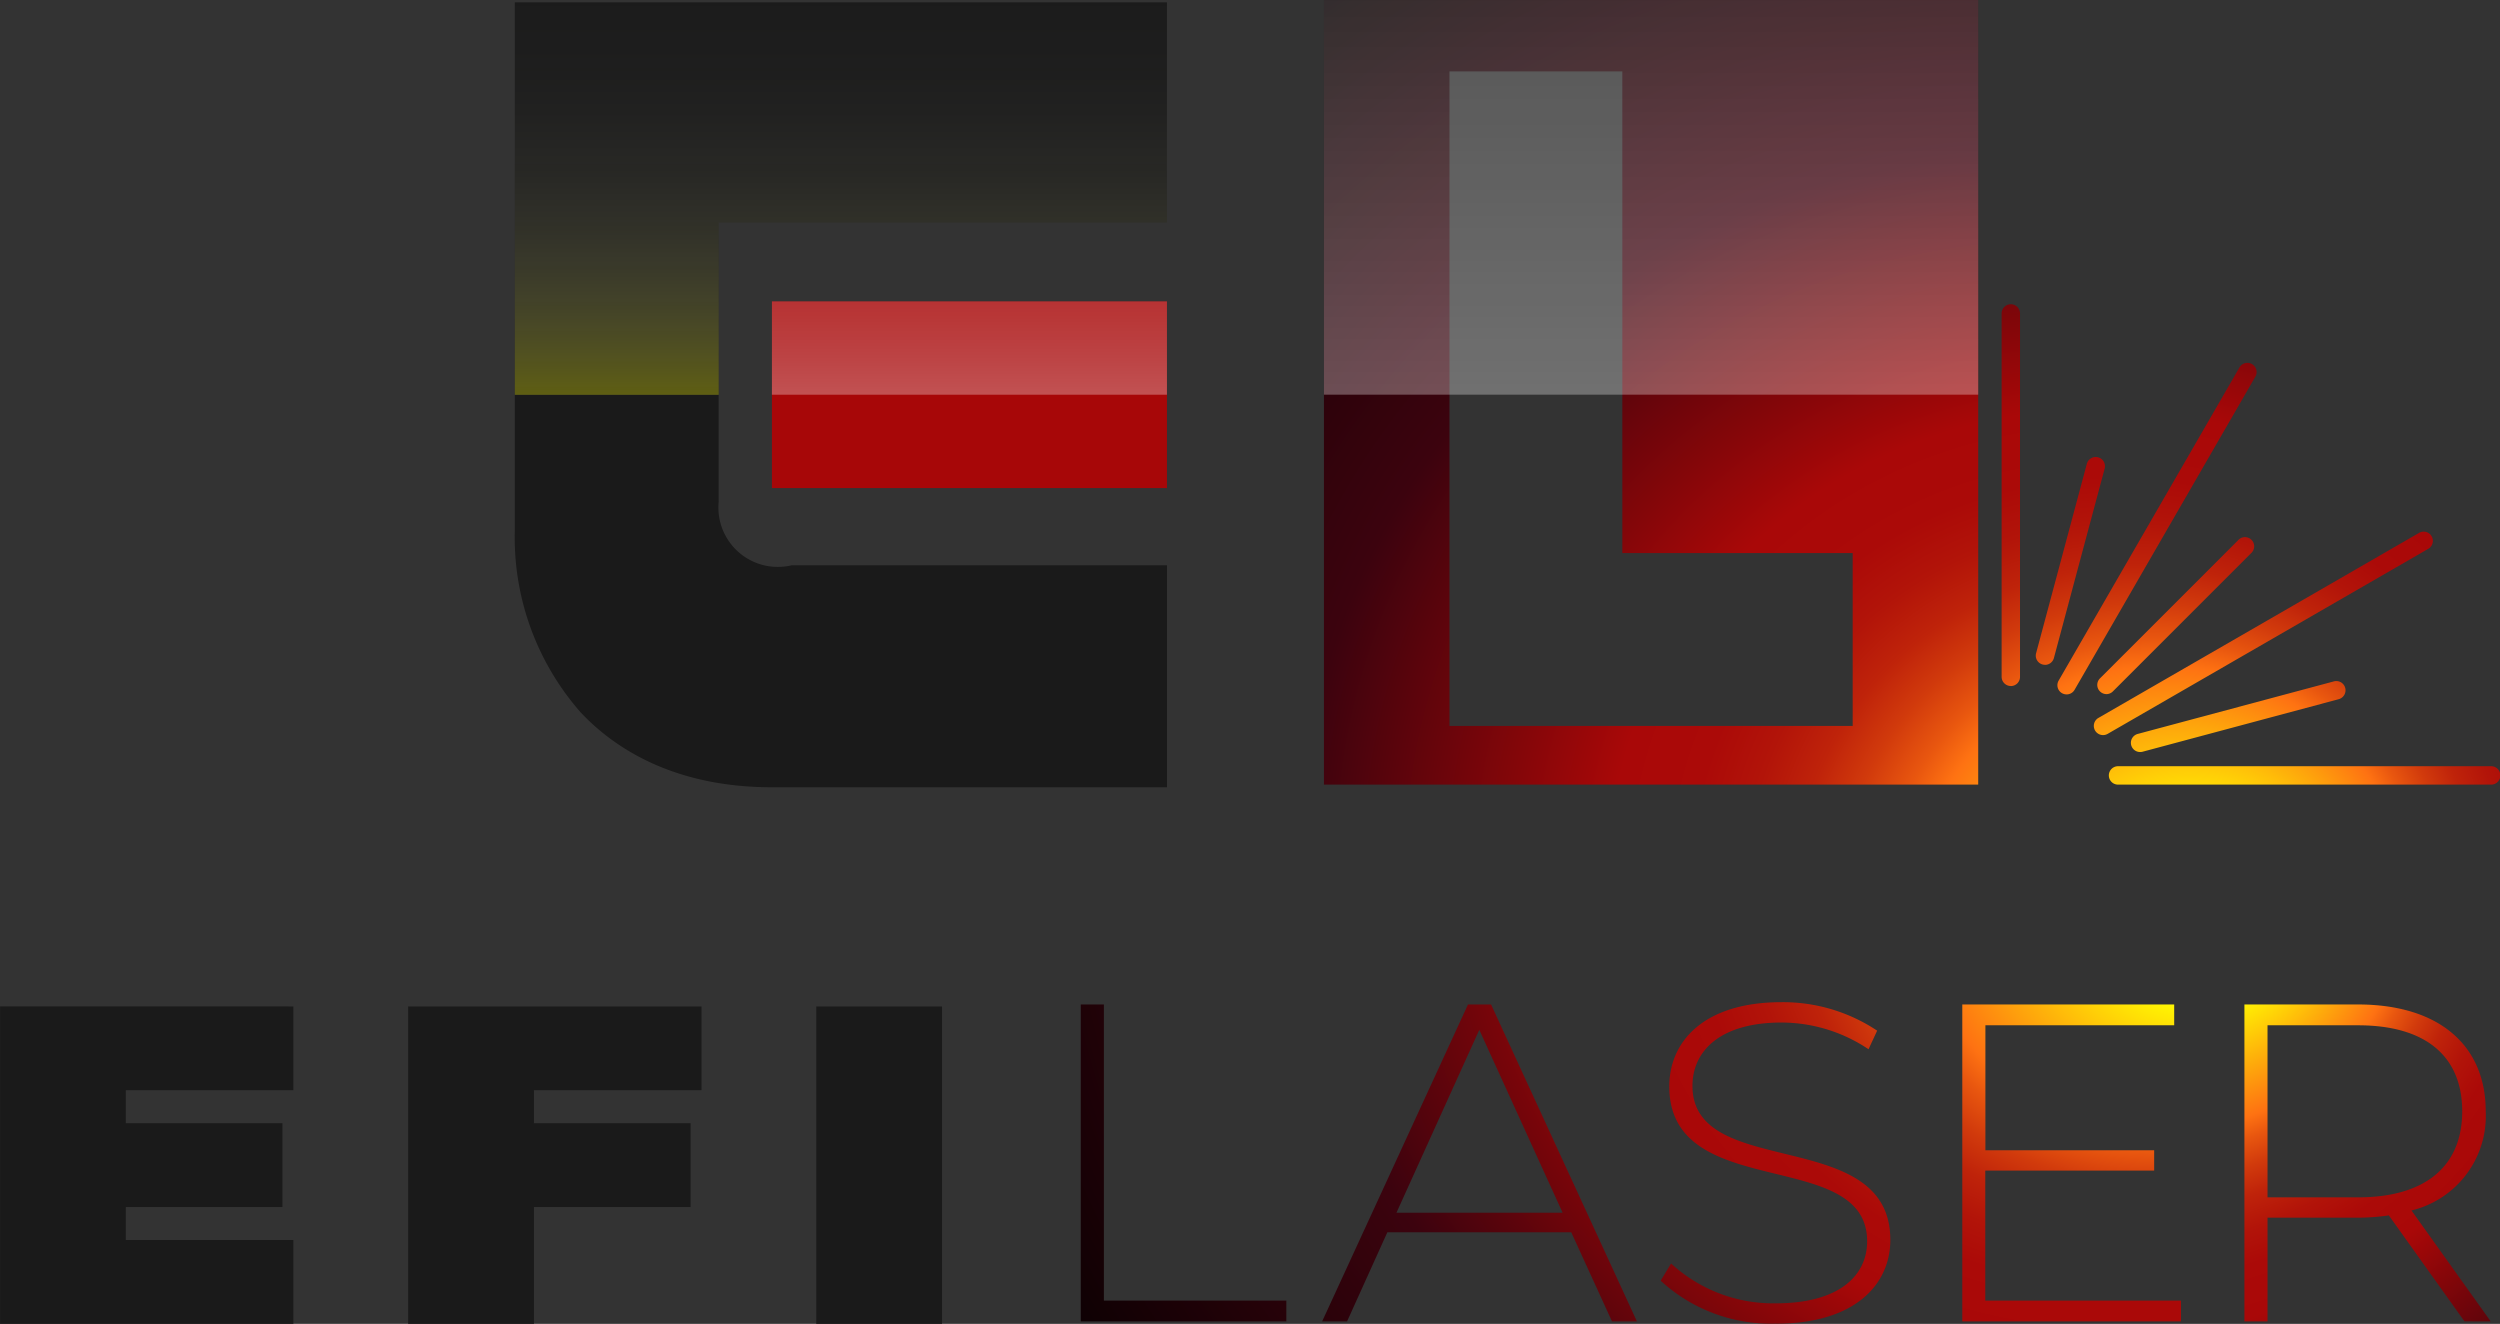
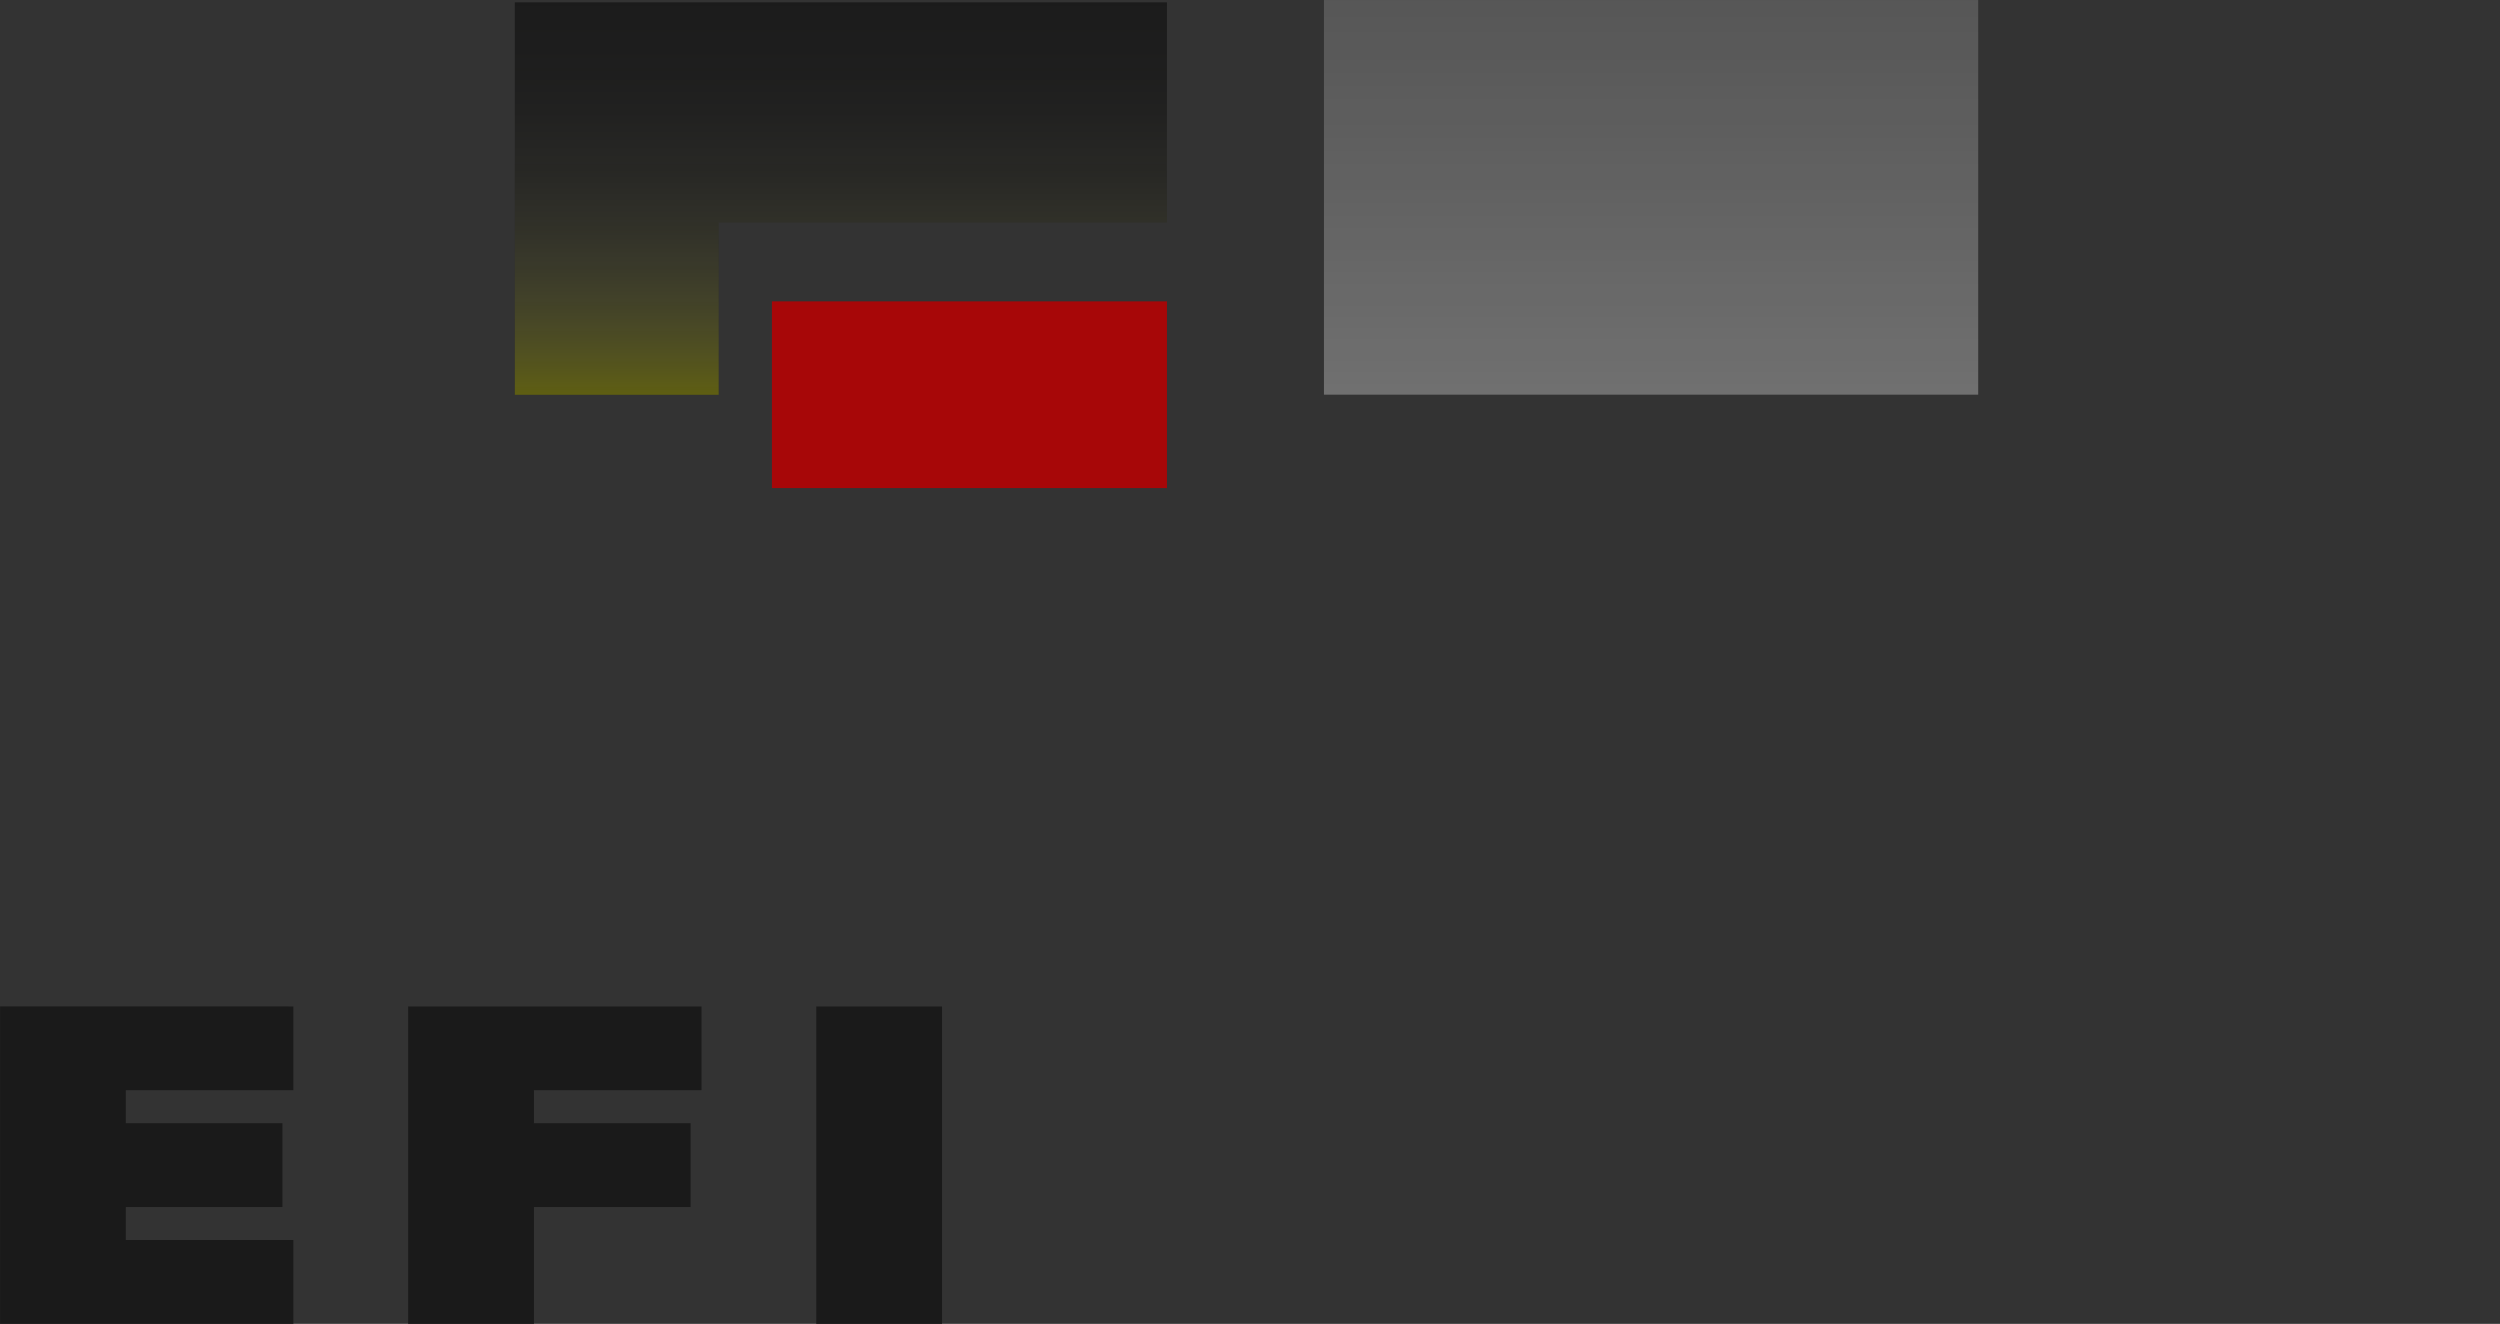
<svg xmlns="http://www.w3.org/2000/svg" width="154.27" height="81.695" viewBox="0 0 154.27 81.695">
  <rect x="0" y="0" width="154.27" height="81.695" fill="#333333" stroke="none" />
  <defs>
    <linearGradient id="linear-gradient" x1="0.5" y1="1" x2="0.5" y2="-0.261" gradientUnits="objectBoundingBox">
      <stop offset="0" stop-color="#fffe01" />
      <stop offset="0.081" stop-color="#fffe33" stop-opacity="0.8" />
      <stop offset="0.168" stop-color="#fffe62" stop-opacity="0.616" />
      <stop offset="0.261" stop-color="#fffe8c" stop-opacity="0.451" />
      <stop offset="0.357" stop-color="#fffeb0" stop-opacity="0.31" />
      <stop offset="0.458" stop-color="#fffecc" stop-opacity="0.196" />
      <stop offset="0.566" stop-color="#fffee3" stop-opacity="0.11" />
      <stop offset="0.683" stop-color="#fffef2" stop-opacity="0.047" />
      <stop offset="0.815" stop-color="#fffefc" stop-opacity="0.012" />
      <stop offset="1" stop-color="#fff" stop-opacity="0" />
    </linearGradient>
    <radialGradient id="radial-gradient" cx="0.423" cy="0.512" fx="0.698" fy="0.618" r="1.042" gradientTransform="translate(0.034) scale(0.933 1)" gradientUnits="objectBoundingBox">
      <stop offset="0.056" stop-color="#fffe01" />
      <stop offset="0.15" stop-color="#fe7212" />
      <stop offset="0.166" stop-color="#e8560f" />
      <stop offset="0.187" stop-color="#d13a0c" />
      <stop offset="0.209" stop-color="#bf230a" />
      <stop offset="0.234" stop-color="#b21409" />
      <stop offset="0.261" stop-color="#ab0a08" />
      <stop offset="0.3" stop-color="#a90808" />
      <stop offset="0.348" stop-color="#850609" />
      <stop offset="0.45" stop-color="#3c030e" />
      <stop offset="0.685" />
      <stop offset="1" />
    </radialGradient>
    <linearGradient id="linear-gradient-2" x1="0.5" y1="1" x2="0.5" y2="-4.32" gradientUnits="objectBoundingBox">
      <stop offset="0" stop-color="#fff" />
      <stop offset="0.081" stop-color="#fff" stop-opacity="0.8" />
      <stop offset="0.168" stop-color="#fff" stop-opacity="0.616" />
      <stop offset="0.261" stop-color="#fff" stop-opacity="0.451" />
      <stop offset="0.357" stop-color="#fff" stop-opacity="0.31" />
      <stop offset="0.458" stop-color="#fff" stop-opacity="0.196" />
      <stop offset="0.566" stop-color="#fff" stop-opacity="0.11" />
      <stop offset="0.683" stop-color="#fff" stop-opacity="0.047" />
      <stop offset="0.815" stop-color="#fff" stop-opacity="0.012" />
      <stop offset="1" stop-color="#fff" stop-opacity="0" />
    </linearGradient>
  </defs>
  <g id="logo_efi_laser" data-name="logo efi laser" transform="translate(-139.523 -65.824)">
    <rect id="Rectangle_749" data-name="Rectangle 749" width="24.376" height="11.521" transform="translate(187.157 84.421)" fill="#a70708" />
-     <path id="Tracé_205" data-name="Tracé 205" d="M251.454,159.99a16.344,16.344,0,0,0,4.064,11.278c1.978,2.108,5.63,4.62,11.8,4.62H291.7v-13.7H268.543a3.667,3.667,0,0,1-4.51-3.921v-6.6H251.454Z" transform="translate(-80.162 -61.483)" fill="#1a1a1a" />
    <path id="Tracé_206" data-name="Tracé 206" d="M291.712,79.915V66.33H251.47V90.548h12.581l0-10.633Z" transform="translate(-80.178 -0.362)" fill="#1a1a1a" />
    <path id="Tracé_207" data-name="Tracé 207" d="M291.712,79.915V66.33H251.47V90.548h12.581l0-10.633Z" transform="translate(-80.178 -0.362)" opacity="0.3" fill="url(#linear-gradient)" />
    <g id="Groupe_188" data-name="Groupe 188" transform="translate(139.523 127.929)">
      <path id="Tracé_208" data-name="Tracé 208" d="M157.626,284.672v5.171h-10.34v2.036h9.665v5.174h-9.665v2.034h10.34v5.174h-18.1v-19.59Z" transform="translate(-139.523 -284.672)" fill="#1a1a1a" />
      <path id="Tracé_209" data-name="Tracé 209" d="M246.375,284.672v5.171H236.033v2.036H245.7v5.174h-9.665v7.209H228.27v-19.59Z" transform="translate(-203.085 -284.672)" fill="#1a1a1a" />
      <path id="Tracé_210" data-name="Tracé 210" d="M317.022,284.672h7.76v19.59h-7.76Z" transform="translate(-266.651 -284.672)" fill="#1a1a1a" />
    </g>
-     <path id="Tracé_211" data-name="Tracé 211" d="M429.913,65.824v48.415H389.54V65.824Zm-7.746,34.127H407.953V70.229H397.286v40.389h24.881Zm-47.633,47.414h12.685V146.08H375.961V127.808h-1.427Zm32.781,0h1.538l-9-19.557h-1.424l-9,19.557h1.538l2.486-5.5H404.8Zm-13.3-6.706,5.112-11.286,5.141,11.286Zm23.435,6.845c4.834,0,7.041-2.4,7.041-5.169,0-7.1-12.21-3.631-12.21-9.5,0-2.152,1.7-3.913,5.5-3.913a9.668,9.668,0,0,1,5.364,1.649l.532-1.147a10.494,10.494,0,0,0-5.9-1.758c-4.8,0-6.927,2.429-6.927,5.2,0,7.209,12.209,3.688,12.209,9.555,0,2.125-1.733,3.829-5.644,3.829a9.3,9.3,0,0,1-6.454-2.459l-.644,1.062A10.036,10.036,0,0,0,417.453,147.5Zm12.9-1.424v-8.019h10.421v-1.256H430.357v-7.712h11.65v-1.285H428.931v19.557h13.495V146.08Zm31.188,1.285-4.889-6.845a6,6,0,0,0,4.582-6.117c0-4.136-2.962-6.595-7.878-6.595h-7.013v19.557h1.426v-6.4h5.587a13.714,13.714,0,0,0,1.9-.141l4.666,6.538Zm-13.772-7.655V129.093h5.587c4.19,0,6.427,1.927,6.427,5.31,0,3.351-2.236,5.307-6.427,5.307Zm13.772-25.469H438.566a.568.568,0,1,1,0-1.135h22.978a.568.568,0,1,1,0,1.135Zm-21.637-2.011a.568.568,0,0,1-.147-1.116l12.11-3.244a.567.567,0,0,1,.294,1.1l-12.11,3.244A.559.559,0,0,1,439.907,112.23Zm-2.287-1.045a.568.568,0,0,1-.284-1.059L457.1,98.718a.568.568,0,1,1,.568.983L437.9,111.11A.566.566,0,0,1,437.62,111.185Zm-2.247-2.511a.567.567,0,0,1-.491-.851l11.167-19.341a.568.568,0,0,1,.983.568l-11.166,19.341A.567.567,0,0,1,435.373,108.675Zm2.459-.018a.568.568,0,0,1-.4-.969l8.513-8.513a.568.568,0,1,1,.8.8l-8.513,8.513A.565.565,0,0,1,437.833,108.657Zm-5.9-.5a.568.568,0,0,1-.568-.568V85.142a.568.568,0,0,1,1.135,0v22.45A.567.567,0,0,1,431.932,108.159Zm2.106-1.308a.561.561,0,0,1-.147-.02.567.567,0,0,1-.4-.695l3.131-11.686a.567.567,0,1,1,1.1.294l-3.131,11.686A.568.568,0,0,1,434.038,106.851Z" transform="translate(-168.319)" fill="url(#radial-gradient)" />
    <rect id="Rectangle_750" data-name="Rectangle 750" width="40.373" height="24.354" transform="translate(221.221 65.824)" opacity="0.3" fill="url(#linear-gradient-2)" />
-     <rect id="Rectangle_751" data-name="Rectangle 751" width="24.376" height="5.76" transform="translate(187.157 84.421)" opacity="0.3" fill="url(#linear-gradient-2)" />
  </g>
</svg>